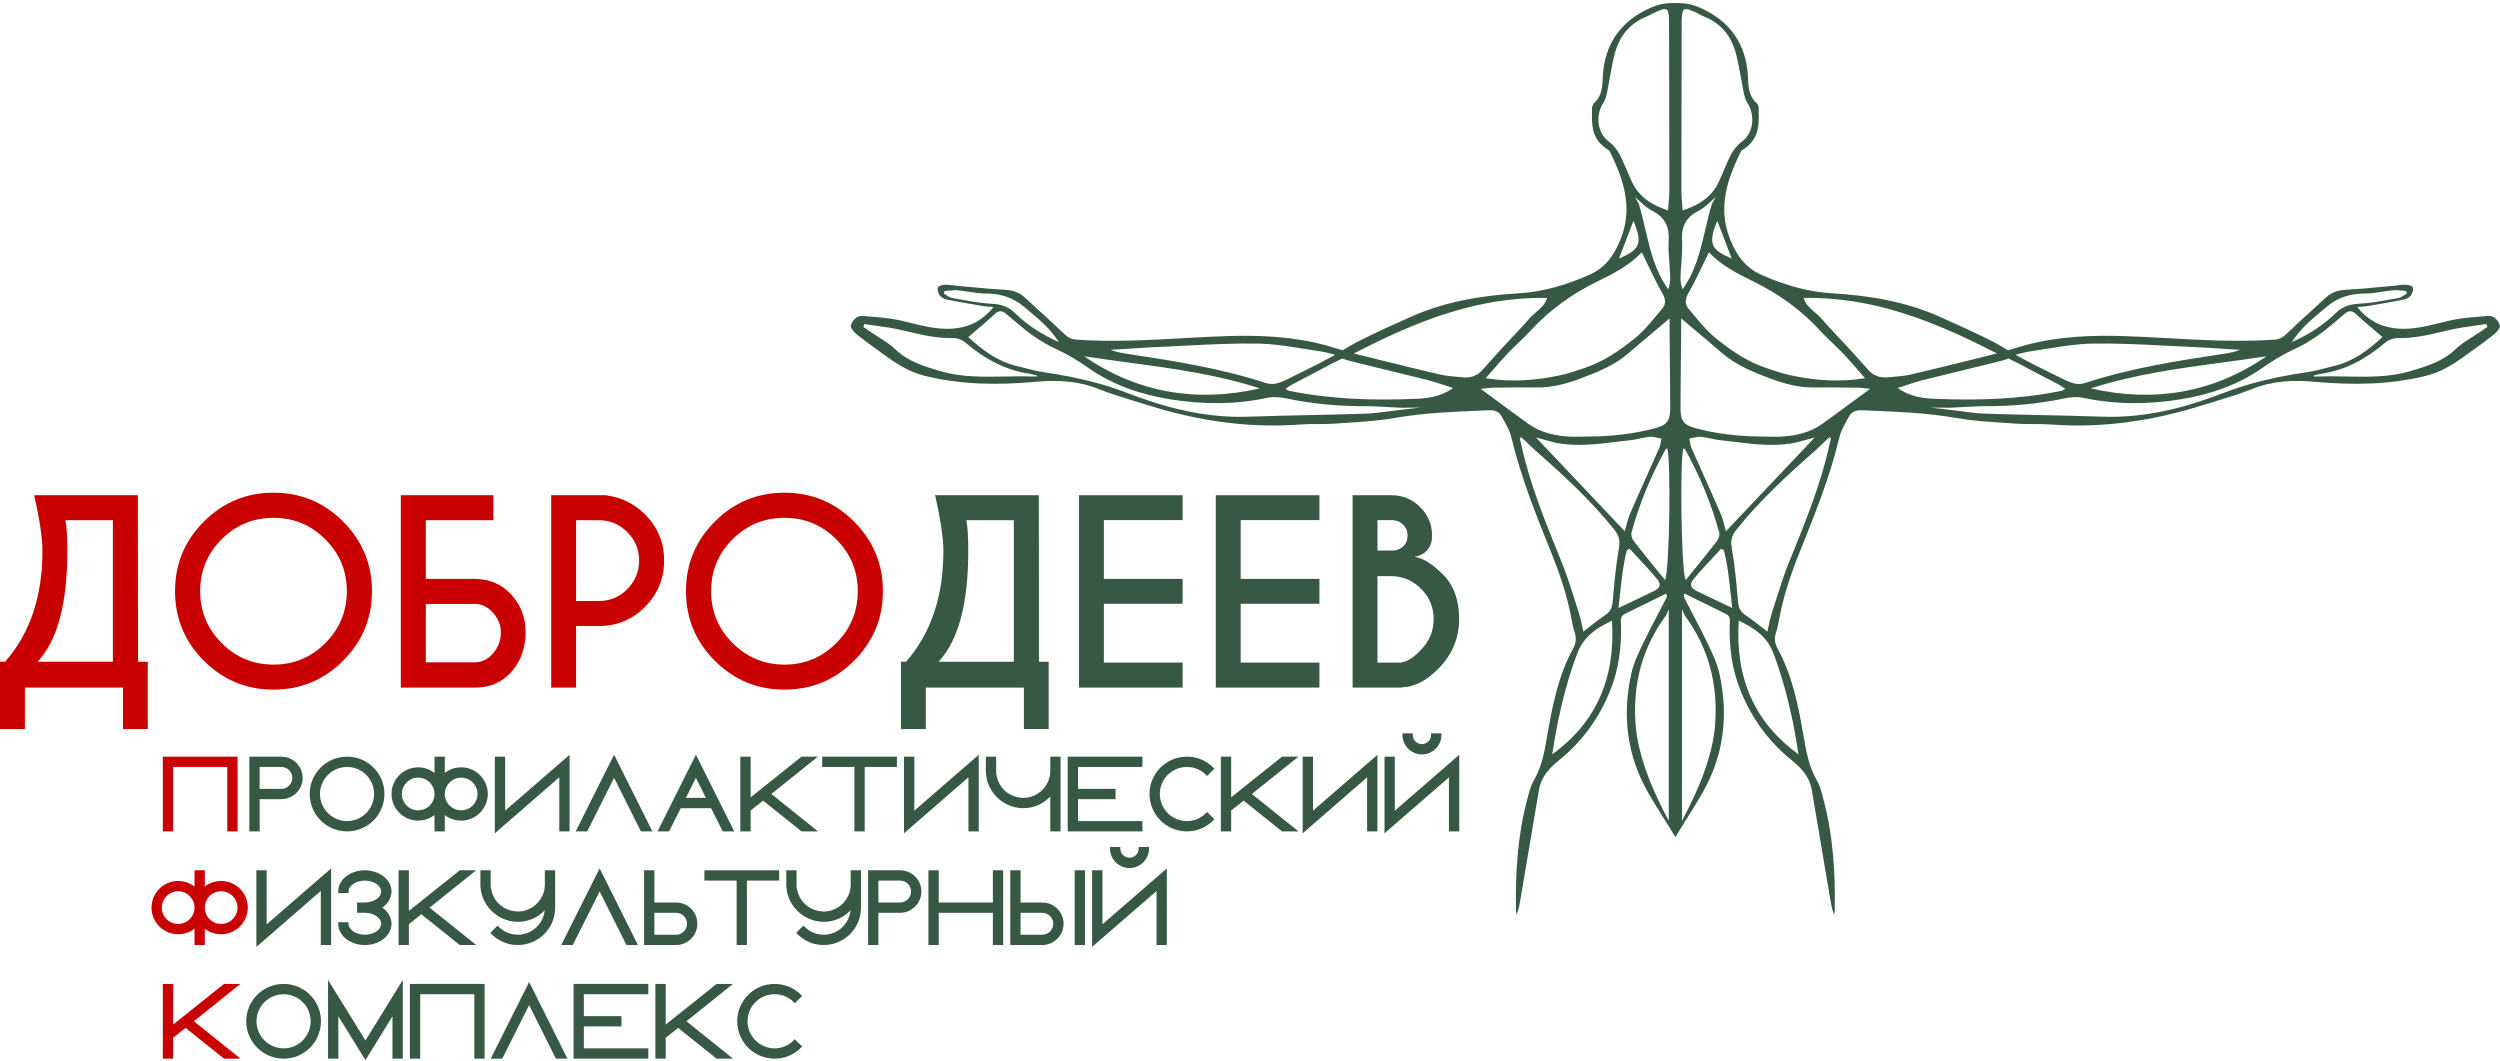
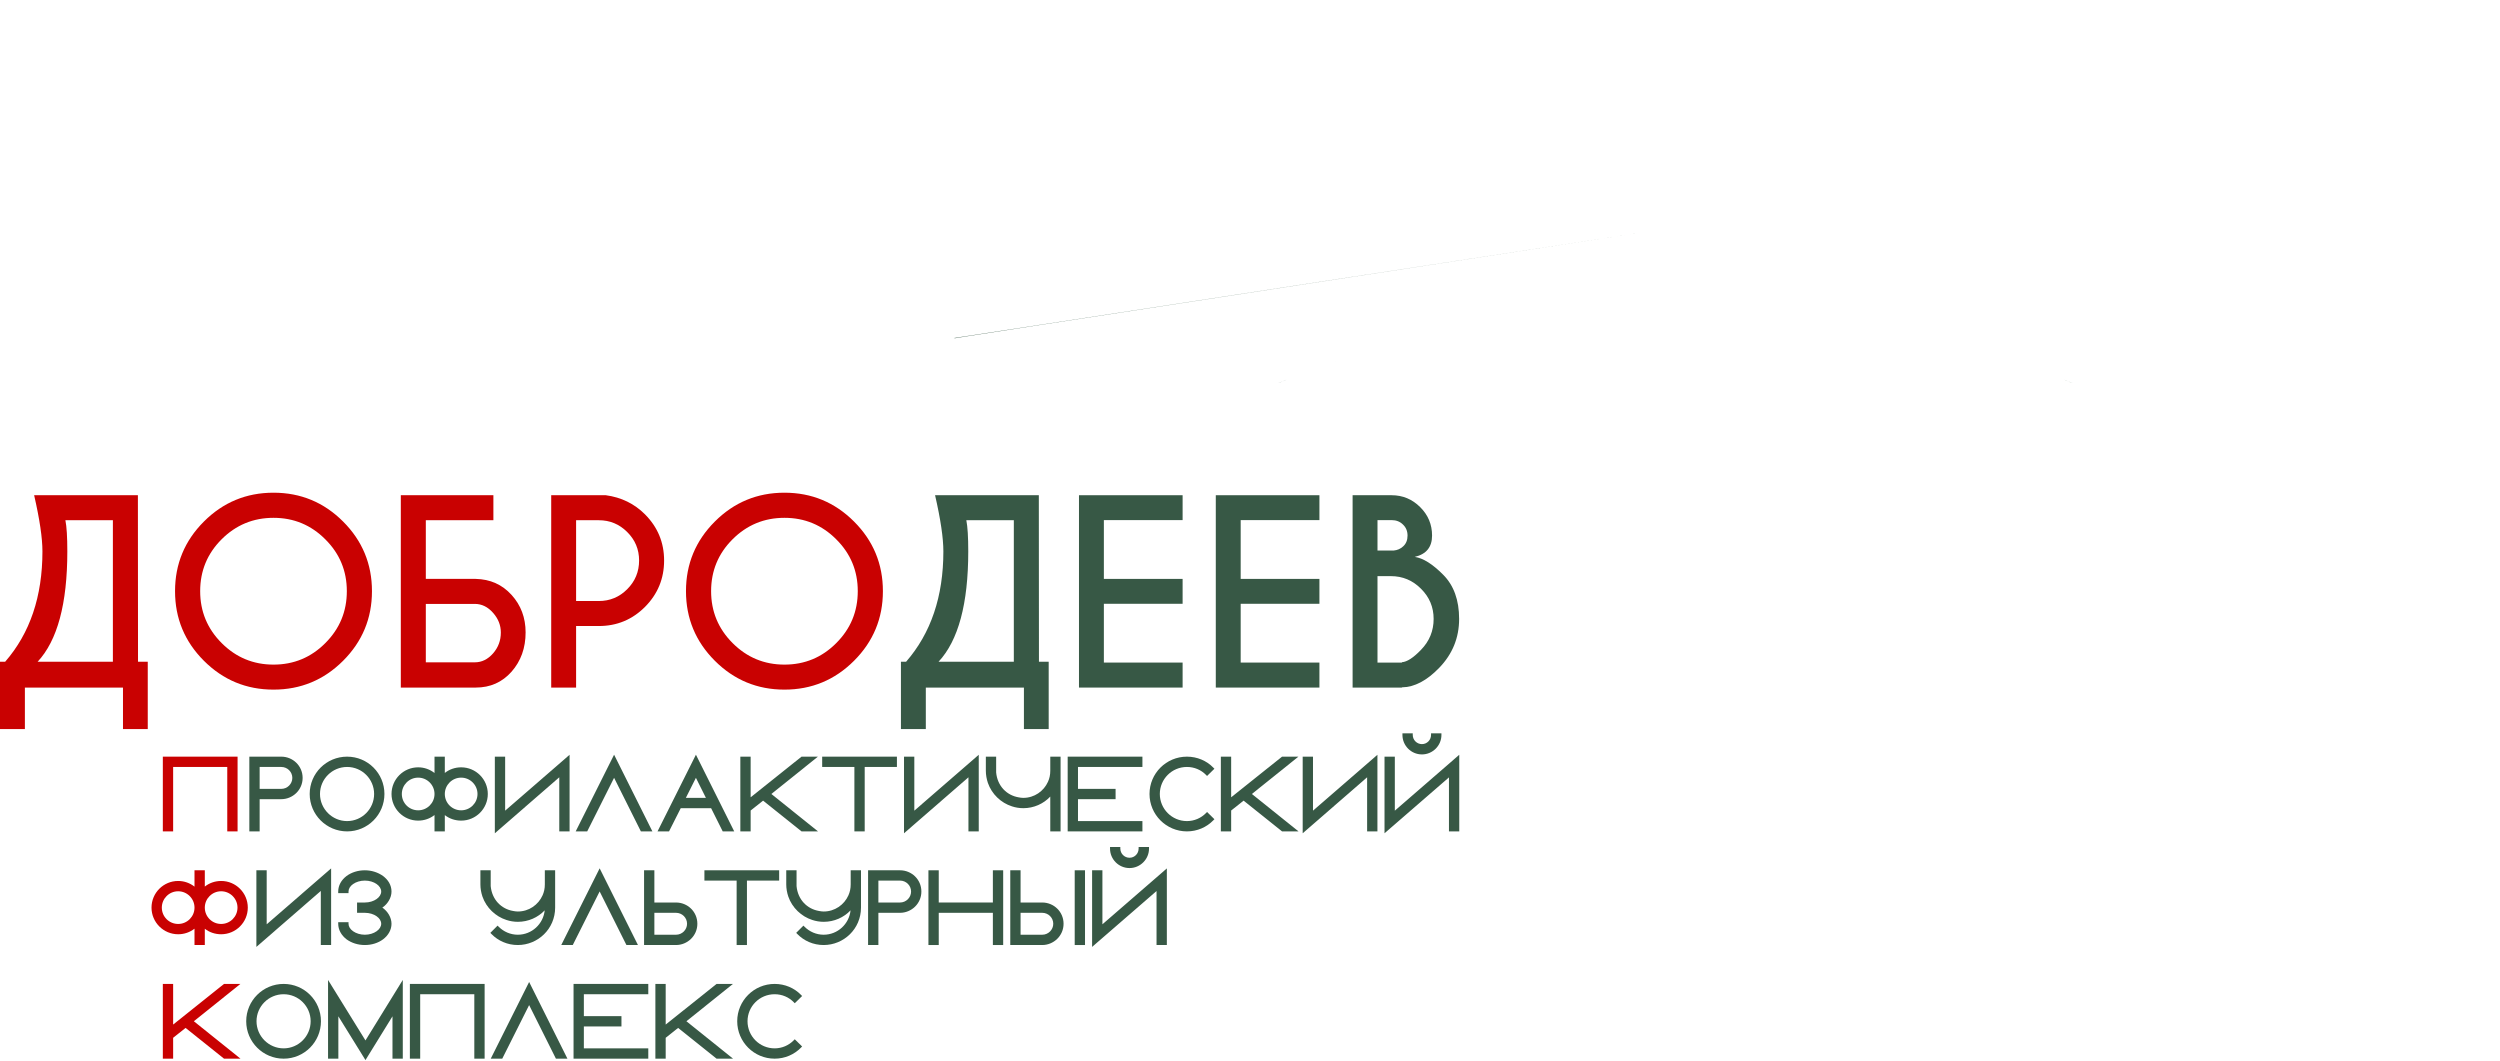
<svg xmlns="http://www.w3.org/2000/svg" width="792" height="336" viewBox="0 0 792 336" fill="none">
  <path fill-rule="evenodd" clip-rule="evenodd" d="M78.99 263.385H82.255V253.179H89.108C92.725 253.179 95.873 250.261 95.873 246.443C95.873 242.595 92.755 239.707 89.108 239.707H78.99V263.385ZM89.108 249.914H82.255V242.972H89.108C91.043 242.972 92.609 244.518 92.609 246.443C92.609 248.341 91.041 249.914 89.108 249.914Z" fill="#375845" />
  <path fill-rule="evenodd" clip-rule="evenodd" d="M137.653 263.385H140.918V258.224C142.339 259.341 144.147 259.973 146.095 259.973C150.753 259.973 154.536 256.19 154.536 251.531C154.536 246.873 150.753 243.09 146.095 243.09C144.144 243.09 142.336 243.744 140.918 244.866V239.707H137.653V244.885C136.209 243.755 134.419 243.09 132.476 243.09C127.817 243.09 124.034 246.873 124.034 251.531C124.034 256.19 127.817 259.973 132.476 259.973C134.415 259.973 136.207 259.33 137.653 258.205V263.385ZM137.653 251.531C137.653 254.401 135.319 256.708 132.476 256.708C129.605 256.708 127.299 254.403 127.299 251.531C127.299 248.688 129.607 246.355 132.476 246.355C135.318 246.355 137.653 248.69 137.653 251.531ZM151.272 251.531C151.272 254.401 148.938 256.708 146.095 256.708C143.223 256.708 140.918 254.403 140.918 251.531C140.918 248.688 143.225 246.355 146.095 246.355C148.936 246.355 151.272 248.69 151.272 251.531Z" fill="#375845" />
  <path d="M160.03 256.819V239.707H156.765V263.982L177.178 246.245V263.385H180.443V239.111L160.03 256.819Z" fill="#375845" />
  <path d="M203.029 263.385H206.677L194.544 239.089L182.38 263.385H186.028L194.543 246.412L203.029 263.385Z" fill="#375845" />
  <path fill-rule="evenodd" clip-rule="evenodd" d="M232.602 263.385L220.469 239.089L208.305 263.385H211.952L215.659 256.032H225.278L228.954 263.385H232.602ZM223.632 252.767H217.279L220.467 246.414L223.632 252.767Z" fill="#375845" />
  <path d="M253.925 239.707L237.805 252.581V239.707H234.54V263.385H237.805V256.773L241.745 253.642L253.925 263.385H259.14L244.369 251.532L259.111 239.707H253.925Z" fill="#375845" />
  <path d="M284.143 242.972V239.707H260.465V242.972H270.672V263.385H273.936V242.972H284.143Z" fill="#375845" />
  <path d="M289.655 256.819V239.707H286.39V263.982L306.803 246.245V263.385H310.068V239.111L289.655 256.819Z" fill="#375845" />
  <path d="M335.993 239.707H332.728V244.178C332.728 245.491 332.478 246.598 332.007 247.651L332.007 247.652C330.671 250.656 327.668 252.767 324.169 252.767C323.66 252.767 323.201 252.687 322.697 252.598L322.693 252.597C318.923 251.96 315.979 249.006 315.58 244.714V239.707H312.315V244.178C312.315 245.503 312.561 246.821 312.958 248.013L312.96 248.018C314.189 251.581 317.103 254.342 320.572 255.448C321.679 255.817 322.908 256.032 324.169 256.032C327.542 256.032 330.592 254.63 332.724 252.355L332.725 252.489C332.728 253.973 332.728 256.943 332.728 262.885V263.385H335.993V239.707Z" fill="#375845" />
  <path d="M341.505 242.972H361.918V239.707H338.24V263.385H361.918V260.12H341.505V253.179H353.417V249.914H341.505V242.972Z" fill="#375845" />
  <path d="M382.395 245.826L384.725 243.539L384.378 243.182C382.253 240.996 379.27 239.707 376.019 239.707C369.479 239.707 364.165 244.988 364.165 251.531C364.165 258.073 369.477 263.385 376.019 263.385C379.273 263.385 382.255 262.065 384.378 259.881L384.725 259.524L382.395 257.237L382.045 257.593C380.517 259.149 378.379 260.12 376.019 260.12C371.266 260.12 367.43 256.257 367.43 251.531C367.43 246.808 371.264 242.972 376.019 242.972C378.383 242.972 380.52 243.917 382.045 245.47L382.395 245.826Z" fill="#375845" />
  <path d="M406.151 239.707L390.031 252.581V239.707H386.766V263.385H390.031V256.773L393.972 253.642L406.151 263.385H411.366L396.595 251.532L411.337 239.707H406.151Z" fill="#375845" />
  <path d="M415.956 256.819V239.707H412.691V263.982L433.104 246.245V263.385H436.369V239.111L415.956 256.819Z" fill="#375845" />
  <path d="M456.647 232.324H453.353V232.824C453.353 234.436 452.071 235.736 450.47 235.736C448.864 235.736 447.558 234.431 447.558 232.824V232.324H444.293V232.824C444.293 236.217 447.045 239.001 450.47 239.001C453.864 239.001 456.647 236.218 456.647 232.824V232.324Z" fill="#375845" />
  <path d="M441.881 256.819V239.707H438.616V263.981L459.029 246.274V263.385H462.294V239.111L441.881 256.819Z" fill="#375845" />
  <path d="M124.338 335.385V321.97L115.779 335.836L107.19 321.965V335.385H103.925V310.448L115.778 329.61L127.603 310.445V335.385H124.338Z" fill="#375845" />
  <path d="M153.528 335.385V311.707H129.85V335.385H133.115V314.972H150.263V335.385H153.528Z" fill="#375845" />
  <path d="M176.115 335.385H179.762L167.629 311.089L155.466 335.385H159.113L167.628 318.412L176.115 335.385Z" fill="#375845" />
  <path d="M184.965 314.972H205.378V311.707H181.7V335.385H205.378V332.12H184.965V325.179H196.878V321.914H184.965V314.972Z" fill="#375845" />
  <path d="M227.01 311.707L210.89 324.581V311.707H207.625V335.385H210.89V328.773L214.83 325.642L227.01 335.385H232.225L217.454 323.532L232.196 311.707H227.01Z" fill="#375845" />
  <path fill-rule="evenodd" clip-rule="evenodd" d="M251.43 317.47L251.78 317.826L254.11 315.539L253.763 315.182C251.638 312.996 248.655 311.707 245.404 311.707C238.864 311.707 233.55 316.988 233.55 323.531C233.55 330.073 238.862 335.385 245.404 335.385C248.658 335.385 251.64 334.065 253.763 331.881L254.11 331.524L251.78 329.237L251.43 329.593C249.902 331.149 247.764 332.12 245.404 332.12C240.651 332.12 236.815 328.257 236.815 323.531C236.815 318.808 240.649 314.972 245.404 314.972C247.768 314.972 249.905 315.917 251.43 317.47Z" fill="#375845" />
  <path d="M84.486 292.819V275.707H81.221V299.982L101.634 282.245V299.385H104.899V275.111L84.486 292.819Z" fill="#375845" />
  <path d="M124.029 292.65C124.029 290.659 122.825 288.691 121.129 287.532C122.824 286.373 124.029 284.408 124.029 282.443C124.029 280.38 122.929 278.684 121.343 277.521C119.762 276.361 117.671 275.707 115.587 275.707C113.401 275.707 111.384 276.354 109.793 277.508L109.787 277.513L109.781 277.518C108.126 278.798 107.146 280.492 107.146 282.443V282.943H110.41V282.443C110.41 281.567 110.932 280.71 111.877 280.051C112.818 279.395 114.135 278.972 115.587 278.972C117.039 278.972 118.357 279.395 119.298 280.051C120.243 280.71 120.764 281.567 120.764 282.443C120.764 283.303 120.244 284.16 119.297 284.824C118.355 285.485 117.038 285.914 115.587 285.914H113.117V289.179H115.587C117.039 289.179 118.357 289.601 119.298 290.258C120.243 290.917 120.764 291.773 120.764 292.65C120.764 293.51 120.244 294.367 119.297 295.031C118.355 295.691 117.038 296.12 115.587 296.12C114.137 296.12 112.82 295.691 111.878 295.031C110.931 294.367 110.41 293.51 110.41 292.65V292.15H107.146V292.65C107.146 294.538 108.124 296.293 109.781 297.575L109.787 297.579L109.793 297.584C111.384 298.738 113.401 299.385 115.587 299.385C117.773 299.385 119.791 298.739 121.356 297.581L121.361 297.577C123.05 296.295 124.029 294.539 124.029 292.65Z" fill="#375845" />
-   <path d="M145.65 275.707L129.53 288.581V275.707H126.265V299.385H129.53V292.773L133.47 289.642L145.65 299.385H150.865L136.094 287.532L150.836 275.707H145.65Z" fill="#375845" />
  <path fill-rule="evenodd" clip-rule="evenodd" d="M157.631 293.237L155.341 295.527L155.684 295.881C157.806 298.064 160.759 299.385 164.044 299.385C170.399 299.385 175.868 294.288 175.868 287.531V275.707H172.603V280.178C172.603 281.491 172.353 282.598 171.882 283.651L171.881 283.652C170.546 286.656 167.543 288.767 164.044 288.767C163.535 288.767 163.076 288.687 162.572 288.598L162.568 288.597C158.798 287.96 155.854 285.006 155.455 280.714V275.707H152.19V280.178C152.19 281.503 152.436 282.821 152.833 284.013L152.835 284.018C154.064 287.581 156.978 290.342 160.447 291.448C161.554 291.817 162.783 292.032 164.044 292.032C167.396 292.032 170.429 290.648 172.56 288.396C172.126 292.72 168.474 296.12 164.044 296.12C161.684 296.12 159.544 295.149 157.985 293.59L157.631 293.237ZM173.124 287.377C173.127 287.365 173.13 287.353 173.133 287.34L173.124 287.377Z" fill="#375845" />
  <path d="M198.454 299.385H202.102L189.969 275.089L177.805 299.385H181.453L189.968 282.412L198.454 299.385Z" fill="#375845" />
  <path fill-rule="evenodd" clip-rule="evenodd" d="M207.305 275.707H204.04V299.385H214.158C217.775 299.385 220.923 296.467 220.923 292.65C220.923 288.802 217.805 285.914 214.158 285.914H207.305V275.707ZM214.158 296.12H207.305V289.179H214.158C216.093 289.179 217.659 290.724 217.659 292.65C217.659 294.548 216.091 296.12 214.158 296.12Z" fill="#375845" />
  <path d="M246.837 278.972V275.707H223.159V278.972H233.366V299.385H236.631V278.972H246.837Z" fill="#375845" />
  <path fill-rule="evenodd" clip-rule="evenodd" d="M254.526 293.237L252.235 295.527L252.579 295.881C254.701 298.064 257.653 299.385 260.938 299.385C267.293 299.385 272.762 294.288 272.762 287.531V275.707H269.497V280.178C269.497 281.491 269.247 282.598 268.776 283.651L268.776 283.652C267.44 286.656 264.437 288.767 260.938 288.767C260.429 288.767 259.97 288.687 259.466 288.598L259.462 288.597C255.692 287.96 252.748 285.006 252.349 280.714V275.707H249.084V280.178C249.084 281.503 249.33 282.821 249.727 284.013L249.729 284.018C250.958 287.581 253.872 290.342 257.342 291.448C258.449 291.817 259.677 292.032 260.938 292.032C264.29 292.032 267.324 290.648 269.454 288.396C269.02 292.72 265.369 296.12 260.938 296.12C258.578 296.12 256.438 295.149 254.879 293.59L254.526 293.237Z" fill="#375845" />
  <path fill-rule="evenodd" clip-rule="evenodd" d="M275.009 299.385H278.274V289.179H285.128C288.745 289.179 291.893 286.261 291.893 282.443C291.893 278.595 288.774 275.707 285.128 275.707H275.009V299.385ZM285.128 285.914H278.274V278.972H285.128C287.062 278.972 288.628 280.518 288.628 282.443C288.628 284.341 287.06 285.914 285.128 285.914Z" fill="#375845" />
  <path d="M317.807 275.707H314.542V285.914H297.393V275.707H294.128V299.385H297.393V289.179H314.542V299.385H317.807V275.707Z" fill="#375845" />
  <path fill-rule="evenodd" clip-rule="evenodd" d="M320.053 275.707V299.385H330.172C333.789 299.385 336.937 296.467 336.937 292.65C336.937 288.802 333.818 285.914 330.172 285.914H323.318V275.707H320.053ZM333.672 292.65C333.672 294.548 332.104 296.12 330.172 296.12H323.318V289.179H330.172C332.107 289.179 333.672 290.724 333.672 292.65Z" fill="#375845" />
  <path d="M343.732 275.707H340.467V299.385H343.732V275.707Z" fill="#375845" />
  <path d="M364.009 268.324H360.715V268.824C360.715 270.436 359.433 271.736 357.832 271.736C356.226 271.736 354.92 270.431 354.92 268.824V268.324H351.655V268.824C351.655 272.217 354.407 275.001 357.832 275.001C361.226 275.001 364.009 272.218 364.009 268.824V268.324Z" fill="#375845" />
  <path d="M349.243 292.819V275.707H345.978V299.981L366.392 282.274V299.385H369.657V275.111L349.243 292.819Z" fill="#375845" />
  <path fill-rule="evenodd" clip-rule="evenodd" d="M98.109 251.531C98.109 258.073 103.422 263.385 109.963 263.385C116.506 263.385 121.787 258.071 121.787 251.531C121.787 244.99 116.504 239.707 109.963 239.707C103.423 239.707 98.109 244.988 98.109 251.531ZM101.374 251.531C101.374 246.809 105.237 242.972 109.963 242.972C114.687 242.972 118.522 246.807 118.522 251.531C118.522 256.258 114.685 260.12 109.963 260.12C105.239 260.12 101.374 256.256 101.374 251.531Z" fill="#375845" />
  <path fill-rule="evenodd" clip-rule="evenodd" d="M78 323.531C78 330.073 83.312 335.385 89.854 335.385C96.397 335.385 101.678 330.071 101.678 323.531C101.678 316.99 96.395 311.707 89.854 311.707C83.314 311.707 78 316.988 78 323.531ZM81.265 323.531C81.265 318.809 85.127 314.972 89.854 314.972C94.578 314.972 98.413 318.807 98.413 323.531C98.413 328.258 94.576 332.12 89.854 332.12C85.13 332.12 81.265 328.256 81.265 323.531Z" fill="#375845" />
  <path fill-rule="evenodd" clip-rule="evenodd" d="M71.998 263.385H75.263V239.707H51.585V263.385H54.85V242.972H71.998V263.385Z" fill="#C90101" />
  <path fill-rule="evenodd" clip-rule="evenodd" d="M70.97 311.707L54.85 324.581V311.707H51.585V335.385H54.85V328.773L58.79 325.642L70.97 335.385H76.185L61.414 323.532L76.156 311.707H70.97Z" fill="#C90101" />
  <path fill-rule="evenodd" clip-rule="evenodd" d="M70.06 279.09C68.11 279.09 66.302 279.744 64.883 280.866V275.707H61.619V280.885C60.175 279.755 58.384 279.09 56.442 279.09C51.783 279.09 48 282.873 48 287.531C48 292.19 51.783 295.973 56.442 295.973C58.381 295.973 60.173 295.33 61.619 294.205V299.385H64.883V294.224C66.304 295.34 68.113 295.973 70.06 295.973C74.719 295.973 78.502 292.19 78.502 287.531C78.502 282.873 74.719 279.09 70.06 279.09ZM51.265 287.531C51.265 284.688 53.572 282.355 56.442 282.355C59.283 282.355 61.619 284.69 61.619 287.531C61.619 290.401 59.285 292.708 56.442 292.708C53.571 292.708 51.265 290.403 51.265 287.531ZM64.883 287.531C64.883 284.688 67.191 282.355 70.06 282.355C72.902 282.355 75.237 284.69 75.237 287.531C75.237 290.401 72.904 292.708 70.06 292.708C67.189 292.708 64.883 290.403 64.883 287.531Z" fill="#C90101" />
-   <path fill-rule="evenodd" clip-rule="evenodd" d="M505.034 32.631C504.466 33.139 504.36 34.081 504.36 34.292L504.352 34.676C504.24 39.825 504.145 44.163 509.559 47.544C509.888 47.751 510.104 48.197 510.286 48.575L510.298 48.6C514.427 57.191 517.263 65.855 513.517 75.496C511.472 80.762 508.668 84.833 503.266 87.175C496.149 90.264 488.913 92.461 481.122 92.916C469.341 93.609 457.785 95.516 446.907 100.386C441.202 102.94 435.502 105.507 429.929 108.331L429.895 108.348C429.07 108.766 427.144 109.895 425.363 110.959L420.133 109.426C409.764 106.582 399.15 106.127 388.458 106.483C384.388 106.619 380.32 106.833 376.253 107.056L374.51 107.152C363.377 107.767 352.245 108.382 341.077 107.605C339.375 107.486 338.333 106.925 337.152 105.79C334.269 103.017 331.311 100.322 328.354 97.628L328.352 97.626C327.095 96.481 325.837 95.335 324.586 94.183C322.798 92.54 320.72 91.927 318.293 91.801C314.668 91.612 311.053 91.272 307.436 90.933C306.137 90.811 304.838 90.689 303.537 90.574C303.064 90.532 302.592 90.473 302.119 90.413C301.173 90.294 300.228 90.176 299.283 90.198C298.511 90.218 297.218 90.613 297.112 91.062C296.928 91.847 297.258 92.969 297.772 93.655C298.247 94.289 299.197 94.751 300.015 94.916C303.824 95.674 307.659 96.322 311.488 96.969L311.598 96.988C312.163 97.086 312.737 97.123 313.443 97.169C313.832 97.195 314.261 97.223 314.751 97.265C311.057 101.825 306.73 103.791 301.585 104.121C297.02 104.407 292.689 103.333 288.336 102.254L288.335 102.254C287.367 102.014 286.397 101.773 285.424 101.547C282.367 100.842 279.202 100.583 276.047 100.324C275.158 100.251 274.27 100.178 273.386 100.096C271.281 99.904 270.087 101.547 269.56 103.118C269.329 103.811 270.602 105.315 271.519 106.034C274.883 108.661 278.346 111.162 281.842 113.623C285.265 116.031 288.867 118.051 293.01 119.073C304.566 121.937 316.275 122.023 328.016 120.961C334.896 120.34 341.512 120.611 348.049 123.237C351.473 124.616 355.006 125.712 358.545 126.789L359.253 127.004L359.256 127.005C360.628 127.422 362 127.839 363.365 128.272C379.111 133.26 395.173 135.715 411.723 134.488C413.606 134.348 415.498 134.344 417.39 134.341C419.235 134.338 421.08 134.334 422.917 134.204C424.159 134.115 425.405 134.033 426.651 133.952L426.655 133.952C431.763 133.618 436.885 133.283 441.901 132.403C450.91 130.824 459.968 130.452 469.041 130.08C469.939 130.043 470.837 130.006 471.736 129.968C473.457 129.895 474.869 130.383 475.661 131.815C475.828 132.119 476 132.424 476.172 132.73L476.174 132.734C477.237 134.625 478.326 136.563 478.814 138.612C481.775 151.05 486.525 162.862 491.274 174.654C494.163 181.807 496.61 189.019 497.949 196.608C498.154 197.795 498.405 198.99 498.8 200.125C499.415 201.888 499.368 203.497 498.527 205.165C498.484 205.251 498.439 205.337 498.391 205.423C493.616 214.134 491.769 223.735 490.106 233.369C489.289 238.126 488.471 242.818 485.977 247.114C484.962 248.855 484.433 250.914 483.917 252.921L483.916 252.925C483.855 253.16 483.795 253.394 483.734 253.626C480.753 264.976 480.067 276.57 480.252 288.243C480.256 288.586 480.329 288.925 480.403 289.266C480.439 289.43 480.474 289.595 480.502 289.761C481.136 288.049 481.446 286.328 481.735 284.606L481.793 284.261C481.824 284.073 481.856 283.885 481.887 283.697C483.761 272.565 485.634 261.433 487.527 250.301C487.746 249.015 488.152 247.845 488.702 246.768C489.88 244.465 491.717 242.592 493.781 240.937C501.228 234.959 506.617 227.502 510.153 218.673C512.811 212.042 513.715 205.12 513.55 198.02C513.545 197.829 513.532 197.633 513.518 197.436C513.447 196.365 513.373 195.248 514.562 194.589C514.599 194.569 514.638 194.549 514.678 194.529C517.701 193.033 520.728 191.543 523.782 190.039L523.794 190.034L525.699 189.096C526.414 188.743 527.131 188.39 527.85 188.036C527.91 188.297 527.97 188.494 528.017 188.645L528.03 188.688C528.092 188.892 528.122 189.007 528.081 189.085C527.218 190.774 526.339 192.455 525.46 194.136C523.752 197.401 522.045 200.666 520.456 203.985C518.992 207.033 517.514 210.181 516.788 213.454C513.879 226.572 515.377 239.202 522.065 250.994C523.656 253.799 525.368 256.535 527.208 259.456L527.577 260.042L527.578 260.044L527.588 260.06C528.186 261.009 528.801 261.985 529.426 262.985L530.754 265.183L532.085 262.985C532.713 261.979 533.328 261.003 533.93 260.048L533.932 260.044L534.303 259.456C536.142 256.535 537.855 253.799 539.445 250.994C546.134 239.202 547.631 226.572 544.722 213.454C543.997 210.181 542.519 207.033 541.055 203.985C539.465 200.666 537.758 197.401 536.051 194.136C535.172 192.455 534.293 190.774 533.429 189.085C533.388 189.007 533.419 188.892 533.481 188.688L533.494 188.646C533.54 188.494 533.6 188.297 533.66 188.036C534.379 188.39 535.096 188.743 535.812 189.096L537.884 190.116C540.886 191.593 543.861 193.058 546.833 194.529C546.873 194.549 546.911 194.569 546.948 194.589C548.138 195.248 548.063 196.365 547.992 197.436C547.979 197.633 547.966 197.829 547.961 198.02C547.796 205.12 548.7 212.042 551.358 218.673C554.894 227.502 560.283 234.959 567.73 240.937C569.793 242.592 571.63 244.465 572.808 246.768C573.358 247.845 573.765 249.015 573.983 250.301C575.876 261.433 577.75 272.565 579.623 283.697L579.776 284.606C580.065 286.328 580.374 288.049 581.008 289.761C581.036 289.595 581.072 289.43 581.107 289.266C581.181 288.925 581.254 288.586 581.259 288.243C581.444 276.57 580.758 264.976 577.776 253.626C577.715 253.393 577.655 253.157 577.594 252.921C577.078 250.914 576.549 248.855 575.533 247.114C573.04 242.818 572.222 238.126 571.404 233.369C569.742 223.735 567.895 214.134 563.119 205.423C563.072 205.337 563.026 205.251 562.983 205.165C562.143 203.497 562.095 201.888 562.71 200.125C563.106 198.99 563.357 197.795 563.561 196.608C564.9 189.019 567.347 181.807 570.237 174.654C574.986 162.862 579.735 151.05 582.697 138.612C583.185 136.563 584.274 134.626 585.337 132.734L585.338 132.731L585.59 132.283L585.69 132.104C585.743 132.008 585.797 131.912 585.85 131.815C586.642 130.383 588.053 129.895 589.775 129.968C590.673 130.006 591.572 130.043 592.47 130.08C601.543 130.452 610.601 130.824 619.61 132.403C624.625 133.283 629.747 133.618 634.856 133.952L634.859 133.952C636.106 134.033 637.351 134.115 638.594 134.204C640.431 134.334 642.276 134.338 644.121 134.341C646.012 134.344 647.904 134.348 649.788 134.488C666.338 135.715 682.4 133.26 698.145 128.272C699.511 127.839 700.883 127.422 702.255 127.005L702.257 127.004L702.965 126.789C706.505 125.712 710.038 124.616 713.462 123.237C719.999 120.611 726.615 120.34 733.495 120.961C745.236 122.023 756.944 121.937 768.501 119.073C772.643 118.051 776.245 116.031 779.669 113.623C783.165 111.162 786.628 108.661 789.992 106.034C790.909 105.315 792.182 103.811 791.951 103.118C791.423 101.547 790.229 99.904 788.125 100.096C787.24 100.178 786.352 100.251 785.463 100.324C782.309 100.583 779.144 100.842 776.087 101.547C775.114 101.773 774.144 102.014 773.176 102.254L773.174 102.254C768.821 103.333 764.491 104.407 759.926 104.121C754.781 103.791 750.454 101.825 746.76 97.265C747.249 97.223 747.678 97.195 748.067 97.169C748.773 97.123 749.347 97.086 749.913 96.988L750.022 96.969C753.851 96.322 757.687 95.674 761.496 94.916C762.314 94.751 763.264 94.289 763.739 93.655C764.253 92.969 764.583 91.847 764.398 91.062C764.293 90.613 763 90.218 762.228 90.198C761.282 90.176 760.337 90.294 759.392 90.413C758.919 90.473 758.446 90.532 757.973 90.574C756.673 90.689 755.374 90.811 754.074 90.933C750.457 91.272 746.843 91.612 743.217 91.801C740.79 91.927 738.712 92.54 736.925 94.183C735.674 95.334 734.417 96.479 733.161 97.624L733.157 97.627C730.2 100.322 727.242 103.017 724.359 105.79C723.178 106.925 722.136 107.486 720.434 107.605C709.266 108.382 698.134 107.767 687 107.152L685.257 107.056C681.19 106.833 677.123 106.619 673.053 106.483C662.36 106.127 651.747 106.582 641.377 109.426L636.147 110.959C634.367 109.895 632.44 108.766 631.615 108.348L631.582 108.331C626.008 105.507 620.309 102.94 614.603 100.386C603.726 95.516 592.169 93.609 580.388 92.916C572.598 92.461 565.362 90.264 558.245 87.175C552.842 84.833 550.039 80.762 547.994 75.496C544.247 65.855 547.084 57.191 551.213 48.6L551.225 48.575C551.407 48.197 551.622 47.751 551.952 47.544C557.365 44.163 557.271 39.825 557.159 34.676L557.151 34.292C557.151 34.081 557.044 33.139 556.477 32.631C554.028 30.441 553.896 27.565 553.765 24.731L553.765 24.73C553.726 23.885 553.688 23.043 553.588 22.225C552.387 12.393 546.899 5.972 538.066 2.231C536.156 1.42 534.136 1.012 532.085 0.972L529.426 0.972C527.375 1.012 525.354 1.42 523.444 2.231C514.612 5.972 509.124 12.393 507.923 22.225C507.823 23.044 507.784 23.886 507.745 24.731C507.615 27.565 507.483 30.441 505.034 32.631ZM527.485 183.764L527.488 183.767L527.481 183.773L527.485 183.764C526.645 182.724 525.819 181.704 525.003 180.698L524.908 180.581L524.906 180.579C522.37 177.452 519.945 174.462 517.587 171.42C517.059 170.741 516.65 169.553 516.854 168.781C519.321 159.523 523.035 150.76 527.652 142.373C527.711 142.26 527.854 142.193 527.998 142.126C528.063 142.096 528.129 142.065 528.187 142.03C529.36 145.102 528.959 180.679 527.485 183.764ZM524.488 104.613L524.485 104.615L524.481 104.618L524.48 104.619L524.442 104.651C521.55 107.081 518.74 109.443 515.964 111.848C511.472 115.741 506.083 117.899 500.634 119.931C496.221 121.581 491.703 122.808 486.907 122.749C482.79 122.697 478.668 122.751 474.549 122.805L474.529 122.805C473.949 122.813 473.37 122.821 472.791 122.828C472.059 122.837 471.327 122.928 470.47 123.035C470.046 123.088 469.591 123.145 469.091 123.198C470.769 124.43 472.391 125.628 473.979 126.8L473.981 126.802L473.984 126.804C477.468 129.376 480.78 131.822 484.124 134.224C488.279 137.213 493.088 138.183 498.095 138.355C499.203 138.392 500.313 138.361 501.425 138.33L501.427 138.33C502.068 138.312 502.71 138.293 503.352 138.289C510.502 138.242 517.567 137.503 524.473 135.616C528.094 134.626 529.117 133.26 529.117 129.46C529.117 123.78 529.055 118.096 528.994 112.415V112.41L528.994 112.408V112.404L528.994 112.399C528.97 110.192 528.946 107.984 528.926 105.777C528.917 104.707 528.92 103.637 528.923 102.555V102.552V102.549V102.546V102.543V102.528L528.923 102.514L528.925 101.618C528.925 101.371 528.926 101.123 528.926 100.874C527.422 102.147 525.944 103.389 524.488 104.613ZM457.577 122.019C458.469 122.315 459.386 122.619 460.344 122.92C456.624 125.593 452.547 126.18 448.576 126.345C435.08 126.906 421.617 126.523 408.319 123.791C408.141 123.758 407.977 123.647 407.741 123.489C407.609 123.401 407.442 123.291 407.251 123.178C407.503 123.009 407.734 122.848 407.951 122.696C408.396 122.385 408.786 122.113 409.203 121.891C410.74 121.08 412.281 120.278 413.822 119.476C416.659 117.999 419.495 116.522 422.303 114.995C422.658 114.804 423.01 114.643 423.36 114.512L423.382 114.504L425.205 113.559C426.003 113.881 426.524 114.055 427.653 114.342C431.993 115.446 436.345 116.501 440.698 117.557L440.7 117.557C444.544 118.489 448.389 119.421 452.224 120.387C453.997 120.831 455.734 121.407 457.577 122.019ZM401.584 126.015C391.235 128.246 380.879 128.173 370.509 126.47C361.327 124.959 352.679 122.036 344.942 116.645C341.624 114.336 338.121 112.178 334.447 110.508C329.467 108.238 325.246 105.018 321.176 101.488C321.032 101.363 320.888 101.239 320.745 101.114C320.06 100.519 319.377 99.925 318.662 99.363C317.521 98.466 316.505 98.228 315.232 99.416C313.355 101.17 311.396 102.832 309.404 104.521L309.403 104.522L309.402 104.523L309.401 104.524L309.394 104.53L309.389 104.534L309.387 104.535C308.515 105.275 307.636 106.02 306.756 106.78H306.75C311.11 110.772 315.819 114.441 321.888 115.893C322.76 116.1 323.629 116.326 324.498 116.552L324.505 116.554C326.506 117.074 328.507 117.593 330.542 117.892C333.511 118.326 336.457 118.824 339.379 119.414C345.34 120.619 351.202 122.209 356.947 124.432C369.276 129.202 381.96 132.482 395.39 132.007C401.772 131.782 408.158 131.645 414.543 131.509C420.545 131.38 426.548 131.251 432.547 131.05C435.116 130.964 437.674 130.621 440.235 130.277C441.41 130.12 442.585 129.962 443.761 129.829C445.506 129.62 447.638 129.378 449.941 129.134L443.728 129.169C442.523 129.115 441.317 129.046 440.112 128.977C437.491 128.827 434.871 128.677 432.25 128.681C423.998 128.681 415.839 127.962 407.752 126.266C405.76 125.844 403.537 125.599 401.584 126.015ZM488.439 140.529C497.222 149.803 505.921 158.987 514.724 168.286V168.28C514.901 167.686 515.061 167.084 515.221 166.481L515.221 166.479C515.566 165.178 515.912 163.872 516.439 162.651C518.134 158.746 519.875 154.86 521.617 150.974L521.619 150.969L521.621 150.964L521.622 150.962L521.624 150.957L521.625 150.955L521.626 150.952L521.627 150.95L521.628 150.948L521.629 150.946L521.63 150.944L521.631 150.942L521.632 150.94L521.633 150.937L521.634 150.935L521.635 150.933C522.977 147.938 524.32 144.942 525.641 141.938C525.922 141.301 526.044 140.596 526.167 139.89L526.167 139.887C526.222 139.57 526.277 139.253 526.346 138.942C525.967 138.879 525.586 138.792 525.205 138.704C524.353 138.509 523.502 138.315 522.672 138.388C521.596 138.481 520.532 138.706 519.468 138.932C518.492 139.139 517.516 139.346 516.531 139.45C515.039 139.607 513.547 139.791 512.054 139.974C506.145 140.701 500.229 141.429 494.262 140.512C492.532 140.247 490.832 139.767 489.09 139.276C488.275 139.046 487.451 138.813 486.61 138.599L488.439 140.529ZM419.714 111.573C420.653 111.783 421.818 112.069 422.973 112.399L422.653 112.594H422.646C421.999 112.94 421.408 113.259 420.855 113.557L420.853 113.559C419.628 114.22 418.59 114.78 417.541 115.312C414.216 116.982 410.892 118.651 407.541 120.274C407.272 120.436 406.861 120.622 406.358 120.82C405.867 121.03 405.373 121.215 404.87 121.357C403.636 121.705 402.35 121.79 400.944 121.33C386.617 116.632 371.782 114.309 356.934 112.072C355.212 111.815 353.504 111.452 351.776 110.832C353.543 110.726 355.308 110.612 357.073 110.499C361.021 110.245 364.968 109.991 368.92 109.822C371.217 109.723 373.515 109.608 375.813 109.492L376.272 109.469C383.792 109.089 391.314 108.709 398.82 108.859C403.015 108.941 407.205 109.549 411.391 110.222C411.989 110.319 412.587 110.416 413.184 110.514L413.187 110.514C415.116 110.829 417.044 111.143 418.972 111.412C419.219 111.447 419.463 111.502 419.714 111.573ZM325.938 98.47C329.343 101.304 332.777 104.163 335.457 108.384C330.067 105.942 325.582 103.138 321.756 99.35C320.381 97.983 318.899 97.112 317.156 96.649L317.111 96.637C316.3 96.425 315.433 96.301 314.494 96.255C310.966 96.083 307.461 95.449 303.964 94.816C303.177 94.674 302.39 94.531 301.604 94.394C300.98 94.286 300.401 93.897 299.823 93.508C299.558 93.331 299.294 93.153 299.025 93.002C299.091 92.779 299.152 92.551 299.212 92.326L299.25 92.184L299.256 92.191C299.652 92.164 300.049 92.123 300.447 92.08L300.526 92.072C301.474 91.972 302.423 91.871 303.352 91.953C304.501 92.057 305.648 92.242 306.794 92.425C308.542 92.706 310.288 92.986 312.033 92.982C316.703 92.969 320.76 94.104 324.388 97.172C324.901 97.607 325.418 98.037 325.936 98.468L325.937 98.469L325.938 98.47ZM343.451 112.864C360.496 124.557 379.15 127.579 399.144 123.052C385.466 118.613 371.325 116.707 357.162 114.799L357.16 114.799C352.588 114.183 348.013 113.566 343.451 112.864ZM519.137 64.496L517.992 62.437C518.2 62.587 518.939 63.271 519.627 63.908C520.199 64.436 520.736 64.933 520.905 65.066C521.739 65.717 522.572 66.369 523.497 66.838C527.323 68.785 528.886 71.695 528.642 76.063C528.497 78.594 528.686 81.141 528.875 83.691C528.978 85.083 529.081 86.477 529.13 87.868C529.17 89.109 528.939 90.363 528.497 91.643C524.469 86.081 522.903 79.756 521.425 73.415L521.422 73.403L521.267 72.737C520.622 69.967 519.978 67.199 519.137 64.496ZM505.957 89.208C511.065 86.709 516.146 84.145 520.122 79.928C520.766 81.231 521.39 82.533 522.011 83.829L522.013 83.832L522.291 84.411C523.678 87.304 525.062 90.158 526.63 92.903C527.751 94.856 527.798 96.414 526.465 97.958C525.821 98.7 525.188 99.459 524.554 100.219C522.517 102.659 520.471 105.11 518.042 107.077C513.213 110.99 508.035 114.553 502.019 116.566L501.644 116.691L501.072 116.883C498.795 117.648 496.51 118.416 494.17 118.908C486.637 120.492 479.031 121.165 470.674 119.819C471.453 118.935 472.198 118.073 472.926 117.232C474.478 115.437 475.949 113.736 477.494 112.105C478.576 110.961 479.717 109.872 480.857 108.782C482.171 107.527 483.485 106.271 484.711 104.932C490.779 98.301 497.91 93.154 505.957 89.208ZM428.886 111.993C448.583 101.798 468.035 93.985 490.126 94.381C489.488 96.463 488.019 97.709 486.583 98.926C485.867 99.533 485.158 100.134 484.566 100.828C482.777 102.925 480.88 104.931 478.983 106.937C477.956 108.024 476.928 109.11 475.918 110.211C474.791 111.443 473.677 112.686 472.564 113.931C472.49 114.013 472.416 114.097 472.342 114.18L472.339 114.183C471.41 115.222 470.481 116.261 469.546 117.292C467.956 119.047 465.918 119.746 463.616 119.548C463.201 119.512 462.785 119.479 462.369 119.445L462.364 119.445C460.268 119.275 458.165 119.104 456.136 118.631C449.887 117.177 443.657 115.637 437.157 114.03L437.154 114.029L437.152 114.028C434.453 113.361 431.707 112.682 428.893 111.993H428.886ZM525.964 3.221C528.022 2.488 528.437 2.818 528.675 5.049C528.774 5.984 528.766 6.937 528.758 7.889L528.758 7.896C528.756 8.15 528.754 8.404 528.754 8.658L528.77 14.397L528.77 14.409C528.811 29.7 528.853 44.987 528.853 60.279C528.853 61.641 528.738 63.005 528.617 64.45L528.617 64.452L528.616 64.454C528.556 65.171 528.494 65.908 528.444 66.674C522.936 64.865 518.754 62.041 516.604 56.749C516.098 55.507 515.553 54.28 515.008 53.052C514.663 52.278 514.319 51.503 513.985 50.724C512.982 48.395 511.716 46.409 509.579 44.773C505.852 41.922 505.423 36.333 508.042 32.4C508.663 31.468 508.916 30.244 509.15 29.113L509.163 29.048C509.469 27.56 509.736 26.063 510.003 24.566C510.428 22.184 510.853 19.802 511.432 17.461C512.784 11.977 515.819 7.721 521.215 5.438C521.902 5.147 522.571 4.806 523.239 4.466C524.134 4.009 525.027 3.553 525.964 3.221ZM491.742 238.997C505.687 228.835 511.841 214.892 510.674 196.627C505.66 199.003 501.716 201.649 499.671 207.027C496.973 214.127 495.073 221.386 493.523 228.769C493.05 231.042 492.675 233.335 492.28 235.758L492.279 235.76L492.279 235.762C492.107 236.813 491.932 237.889 491.742 238.997ZM326.083 118.394C327.099 118.585 328.436 118.885 328.655 119.084C328.8 119.217 328.448 119.305 327.172 119.285C324.117 119.176 321.109 119.229 318.14 119.282C311.201 119.406 304.471 119.526 297.838 117.562C292.666 116.031 287.62 114.494 283.55 110.581C282.052 109.141 280.258 108.011 278.464 106.881C277.644 106.365 276.823 105.848 276.031 105.302C275.612 105.012 275.191 104.721 274.771 104.431C274.35 104.141 273.93 103.85 273.511 103.56C273.564 103.408 273.618 103.256 273.672 103.105C273.727 102.953 273.781 102.801 273.834 102.649C275.023 102.835 276.217 103.001 277.41 103.167C280.158 103.549 282.905 103.931 285.595 104.556C286.191 104.695 286.786 104.836 287.38 104.976C292.222 106.123 297.035 107.262 302.099 107.103C302.312 107.097 302.533 107.11 302.757 107.141C303.89 107.298 305.122 107.9 305.965 108.621C311.842 113.63 318.352 117.239 326.083 118.394ZM481.933 138.55C481.405 138.589 481.475 138.911 481.552 139.268C481.572 139.358 481.592 139.45 481.603 139.54L481.694 139.882C481.758 140.122 481.792 140.249 481.812 140.324L481.818 140.344C481.832 140.396 481.837 140.417 481.843 140.438L481.854 140.486C484.58 153.135 489.429 165.05 494.281 176.974L494.73 178.079C496.397 182.181 497.731 186.423 499.065 190.663C499.473 191.96 499.88 193.256 500.298 194.549C500.685 195.747 500.94 196.987 501.205 198.28L501.206 198.281L501.206 198.282L501.206 198.285C501.33 198.885 501.455 199.495 501.597 200.118C502.342 199.548 503.063 198.98 503.771 198.421L503.776 198.417C503.976 198.259 504.175 198.102 504.374 197.946C505.767 196.849 507.13 195.797 508.563 194.852C510.225 193.757 510.746 192.45 510.911 190.517C511.386 184.849 511.927 179.161 512.883 173.558C513.286 171.229 512.883 169.659 511.472 167.884C503.978 158.481 495.166 150.404 486.175 142.505C485.869 142.237 485.34 141.722 484.746 141.144C483.738 140.162 482.543 138.999 481.933 138.55ZM516.294 173.888C516.149 173.948 516.003 174.006 515.858 174.063C515.776 174.096 515.693 174.129 515.61 174.162C515.548 174.187 515.485 174.213 515.423 174.238C514.256 178.54 513.79 182.947 513.298 187.603L513.298 187.605L513.298 187.607C513.125 189.241 512.949 190.906 512.738 192.609C513.865 192.073 514.948 191.56 515.999 191.062L516.045 191.041C518.812 189.731 521.359 188.524 523.893 187.29C525.904 186.314 526.399 185.192 525.007 183.496C523.073 181.136 520.98 178.905 518.887 176.675C518.887 176.674 518.887 176.674 518.886 176.674L518.883 176.669C518.016 175.745 517.149 174.821 516.294 173.888ZM512.897 81.91C519.038 79.224 520.72 77.588 517.468 69.96C515.951 73.919 514.414 77.937 512.897 81.91ZM527.824 194.932L528.662 193.018V260.045C523.82 250.972 518.906 239.868 518.147 229.39C517.23 216.773 520.218 205.159 527.824 194.932ZM533.513 142.126C533.656 142.193 533.799 142.26 533.858 142.373C538.475 150.76 542.189 159.523 544.656 168.781C544.861 169.553 544.452 170.741 543.924 171.42C541.566 174.462 539.141 177.451 536.605 180.578L536.507 180.698C535.692 181.704 534.865 182.724 534.025 183.764L534.03 183.773L534.023 183.767L534.025 183.764C532.551 180.679 532.151 145.102 533.324 142.03C533.382 142.065 533.447 142.096 533.513 142.126ZM532.588 102.514L532.588 102.528C532.591 103.619 532.594 104.698 532.585 105.777C532.565 107.974 532.541 110.172 532.517 112.37C532.517 112.372 532.517 112.373 532.517 112.375L532.517 112.379L532.517 112.404V112.408C532.455 118.092 532.394 123.778 532.394 129.46C532.394 133.26 533.416 134.626 537.037 135.616C543.944 137.503 551.008 138.242 558.159 138.289C558.801 138.293 559.442 138.312 560.084 138.33L560.085 138.33C561.197 138.361 562.308 138.392 563.416 138.355C568.423 138.183 573.231 137.213 577.387 134.224C580.73 131.822 584.043 129.376 587.527 126.804L587.53 126.802L587.532 126.8C589.119 125.628 590.742 124.43 592.42 123.198C591.92 123.145 591.465 123.088 591.041 123.035C590.184 122.928 589.452 122.837 588.719 122.828C588.133 122.821 587.547 122.813 586.961 122.805C582.843 122.751 578.72 122.697 574.603 122.749C569.808 122.808 565.289 121.581 560.876 119.931C555.428 117.899 550.039 115.741 545.547 111.848C542.771 109.443 539.961 107.082 537.07 104.653L537.069 104.651C535.597 103.415 534.104 102.161 532.585 100.874L532.588 102.514ZM612.934 126.345C608.963 126.18 604.887 125.593 601.167 122.92C602.124 122.619 603.041 122.315 603.934 122.019C605.776 121.407 607.513 120.831 609.287 120.387C613.121 119.421 616.964 118.49 620.807 117.558L620.81 117.557L620.813 117.556C625.166 116.501 629.518 115.446 633.858 114.342C634.987 114.055 635.507 113.881 636.306 113.559L638.129 114.504L638.15 114.512C638.501 114.643 638.852 114.804 639.207 114.995C642.016 116.522 644.852 117.999 647.689 119.476L647.691 119.477C649.231 120.279 650.771 121.081 652.307 121.891C652.724 122.113 653.114 122.385 653.559 122.696L653.561 122.697C653.777 122.849 654.007 123.009 654.26 123.178C654.069 123.291 653.902 123.401 653.77 123.489C653.534 123.647 653.369 123.758 653.191 123.791C639.893 126.523 626.43 126.906 612.934 126.345ZM659.926 126.015C657.974 125.599 655.751 125.844 653.759 126.266C645.672 127.962 637.512 128.681 629.26 128.681C626.64 128.677 624.02 128.827 621.399 128.977L621.398 128.977L621.396 128.977C620.191 129.046 618.987 129.115 617.783 129.169L611.57 129.134C613.873 129.378 616.005 129.62 617.75 129.829C618.926 129.962 620.1 130.12 621.275 130.277C623.835 130.621 626.395 130.964 628.963 131.05C634.963 131.251 640.965 131.38 646.968 131.509C653.353 131.645 659.738 131.782 666.12 132.007C679.55 132.482 692.235 129.202 704.563 124.432C710.309 122.209 716.17 120.619 722.132 119.414C725.054 118.824 728 118.326 730.968 117.892C733.004 117.593 735.004 117.074 737.005 116.554L737.007 116.553C737.878 116.327 738.749 116.101 739.622 115.893C745.691 114.441 750.401 110.772 754.761 106.78H754.754C753.87 106.017 752.988 105.269 752.112 104.526L752.11 104.524L752.109 104.523L752.106 104.521C750.115 102.832 748.155 101.17 746.278 99.416C745.005 98.228 743.989 98.466 742.848 99.363C742.134 99.925 741.452 100.518 740.767 101.113L740.766 101.114L740.741 101.136C740.606 101.253 740.47 101.371 740.335 101.488C736.265 105.018 732.043 108.238 727.063 110.508C723.389 112.178 719.886 114.336 716.569 116.645C708.831 122.036 700.183 124.959 691.001 126.47C680.632 128.173 670.276 128.246 659.926 126.015ZM574.9 138.599C574.06 138.813 573.236 139.046 572.421 139.276C570.679 139.767 568.979 140.247 567.248 140.512C561.282 141.429 555.366 140.701 549.456 139.974C547.964 139.791 546.472 139.607 544.979 139.45C543.995 139.346 543.019 139.139 542.043 138.932C540.979 138.706 539.915 138.481 538.838 138.388C538.009 138.315 537.157 138.509 536.306 138.704C535.924 138.792 535.543 138.879 535.164 138.942C535.234 139.253 535.289 139.571 535.344 139.889C535.466 140.595 535.588 141.301 535.87 141.938C537.193 144.947 538.538 147.948 539.883 150.949L539.884 150.952L539.885 150.955L539.886 150.957L539.889 150.962L539.89 150.964L539.891 150.967L539.892 150.969L539.894 150.974C541.635 154.86 543.376 158.746 545.072 162.651C545.599 163.872 545.944 165.177 546.289 166.478L546.29 166.479C546.449 167.083 546.609 167.686 546.787 168.28V168.286C555.589 158.987 564.288 149.803 573.072 140.529L574.9 138.599ZM638.547 112.405L638.538 112.399C639.692 112.069 640.857 111.783 641.796 111.573C642.048 111.502 642.292 111.447 642.538 111.412C644.466 111.143 646.394 110.829 648.322 110.514L648.326 110.514C653.109 109.734 657.896 108.953 662.69 108.859C670.196 108.709 677.718 109.089 685.237 109.469L685.698 109.492C687.996 109.608 690.294 109.723 692.591 109.822C696.543 109.991 700.488 110.245 704.436 110.499L704.438 110.499C706.203 110.612 707.968 110.726 709.735 110.832C708.007 111.452 706.298 111.815 704.576 112.072C689.728 114.309 674.893 116.632 660.566 121.33C659.16 121.79 657.875 121.705 656.64 121.357C656.137 121.215 655.643 121.03 655.153 120.82C654.649 120.622 654.238 120.436 653.97 120.274C650.624 118.654 647.305 116.987 643.986 115.32L643.985 115.32L643.97 115.312C642.92 114.78 641.883 114.22 640.658 113.559L640.655 113.557L640.629 113.543L640.624 113.541L640.615 113.536C640.074 113.243 639.496 112.932 638.864 112.594H638.858L638.683 112.487L638.679 112.485L638.547 112.405ZM739.754 99.35C735.929 103.138 731.443 105.942 726.054 108.384C728.733 104.163 732.168 101.304 735.572 98.47C736.091 98.038 736.608 97.608 737.122 97.172C740.75 94.104 744.807 92.969 749.477 92.982C751.223 92.986 752.968 92.706 754.717 92.425C755.862 92.242 757.009 92.057 758.158 91.953C759.088 91.871 760.036 91.972 760.984 92.072L761.064 92.08C761.461 92.123 761.859 92.164 762.254 92.191L762.261 92.184L762.299 92.326C762.359 92.551 762.42 92.779 762.485 93.002C762.216 93.153 761.952 93.331 761.688 93.508C761.109 93.897 760.531 94.286 759.906 94.394C759.12 94.531 758.334 94.674 757.547 94.816C754.049 95.449 750.544 96.083 747.017 96.255C746.078 96.301 745.21 96.425 744.4 96.637L744.355 96.649C742.611 97.112 741.13 97.983 739.754 99.35ZM718.059 112.864C713.497 113.566 708.923 114.183 704.35 114.799C690.187 116.707 676.045 118.613 662.367 123.052C682.36 127.579 701.014 124.557 718.059 112.864ZM541.883 63.908C542.571 63.271 543.31 62.587 543.519 62.437L542.374 64.496C541.533 67.198 540.889 69.965 540.244 72.734L540.244 72.736L540.089 73.403L540.086 73.415C538.607 79.756 537.041 86.081 533.014 91.643C532.572 90.363 532.341 89.109 532.38 87.868C532.429 86.477 532.533 85.084 532.636 83.691C532.825 81.142 533.014 78.594 532.869 76.063C532.625 71.695 534.188 68.785 538.014 66.838C538.938 66.369 539.772 65.718 540.605 65.066C540.774 64.933 541.311 64.436 541.883 63.908ZM539.499 83.829C540.12 82.533 540.744 81.231 541.389 79.928C545.365 84.145 550.446 86.709 555.553 89.208C563.601 93.154 570.731 98.301 576.8 104.932C578.025 106.271 579.339 107.527 580.653 108.782C581.794 109.872 582.934 110.961 584.016 112.105C585.561 113.736 587.033 115.437 588.585 117.232C589.312 118.073 590.058 118.935 590.837 119.819C582.479 121.165 574.874 120.492 567.341 118.908C565.001 118.416 562.716 117.649 560.439 116.884L560.089 116.766C559.889 116.699 559.69 116.632 559.491 116.566C553.475 114.553 548.297 110.99 543.469 107.077C541.039 105.11 538.993 102.659 536.957 100.219C536.323 99.459 535.689 98.7 535.045 97.958C533.713 96.414 533.759 94.856 534.88 92.903C536.448 90.158 537.832 87.304 539.22 84.411L539.497 83.832L539.499 83.829ZM574.927 98.926C573.491 97.709 572.022 96.463 571.384 94.381C593.475 93.985 612.928 101.798 632.624 111.993H632.618C629.804 112.682 627.058 113.361 624.358 114.028L624.353 114.03C617.853 115.637 611.624 117.177 605.375 118.631C603.345 119.104 601.242 119.275 599.146 119.445L599.142 119.445C598.725 119.479 598.31 119.512 597.895 119.548C595.593 119.746 593.554 119.047 591.965 117.292C591.03 116.261 590.101 115.223 589.172 114.184L589.169 114.18C587.982 112.853 586.795 111.525 585.593 110.211C584.582 109.11 583.555 108.024 582.528 106.938C580.631 104.932 578.734 102.925 576.945 100.828C576.352 100.134 575.644 99.533 574.927 98.926ZM535.547 3.221C533.489 2.488 533.073 2.818 532.836 5.049C532.737 5.984 532.745 6.937 532.752 7.889C532.754 8.145 532.756 8.402 532.756 8.658L532.741 14.397L532.741 14.421C532.699 29.708 532.658 44.991 532.658 60.279C532.658 61.641 532.772 63.005 532.894 64.45L532.894 64.452L532.894 64.454C532.954 65.171 533.016 65.908 533.066 66.674C538.574 64.865 542.756 62.041 544.907 56.749C545.412 55.507 545.958 54.28 546.503 53.052C546.847 52.278 547.191 51.503 547.526 50.724C548.528 48.395 549.795 46.409 551.932 44.773C555.659 41.922 556.087 36.333 553.469 32.4C552.848 31.468 552.595 30.244 552.361 29.113L552.347 29.048C552.042 27.56 551.775 26.063 551.507 24.566C551.082 22.184 550.657 19.802 550.078 17.461C548.726 11.977 545.692 7.721 540.296 5.438C539.608 5.147 538.939 4.806 538.272 4.466C537.377 4.009 536.483 3.553 535.547 3.221ZM561.839 207.027C559.795 201.649 555.85 199.003 550.837 196.627C549.669 214.892 555.824 228.835 569.768 238.997C569.579 237.889 569.403 236.814 569.232 235.763L569.231 235.76L569.231 235.758C568.835 233.335 568.461 231.042 567.987 228.769C566.437 221.386 564.537 214.127 561.839 207.027ZM734.339 119.285C733.062 119.305 732.71 119.217 732.856 119.084C733.074 118.885 734.412 118.585 735.427 118.394C743.158 117.239 749.669 113.63 755.546 108.621C756.388 107.9 757.621 107.298 758.754 107.141C758.978 107.11 759.199 107.097 759.411 107.103C764.476 107.262 769.289 106.123 774.13 104.976C774.725 104.836 775.32 104.695 775.915 104.556C778.605 103.931 781.353 103.549 784.1 103.167C785.294 103.001 786.488 102.835 787.676 102.649C787.729 102.801 787.784 102.953 787.838 103.105L787.842 103.115C787.879 103.22 787.917 103.324 787.954 103.429L788 103.56C787.739 103.74 787.478 103.921 787.217 104.101L786.71 104.451C786.3 104.735 785.889 105.018 785.48 105.302C784.688 105.848 783.867 106.365 783.047 106.881L783.046 106.882C781.252 108.012 779.458 109.141 777.96 110.581C773.89 114.494 768.844 116.031 763.673 117.562C757.039 119.526 750.309 119.406 743.371 119.282C740.401 119.229 737.393 119.176 734.339 119.285ZM579.578 138.55C578.967 138.999 577.772 140.162 576.765 141.144C576.171 141.722 575.642 142.237 575.335 142.505C566.345 150.404 557.532 158.481 550.039 167.884C548.627 169.659 548.225 171.229 548.627 173.558C549.584 179.161 550.124 184.849 550.599 190.517C550.764 192.45 551.285 193.757 552.948 194.852C554.381 195.797 555.743 196.849 557.137 197.946C557.336 198.103 557.536 198.261 557.737 198.419L557.738 198.42C558.447 198.979 559.168 199.548 559.913 200.118C560.056 199.495 560.181 198.883 560.305 198.283L560.305 198.281L560.305 198.28C560.571 196.987 560.826 195.747 561.213 194.549C561.63 193.256 562.038 191.96 562.446 190.663L562.448 190.657C563.78 186.42 565.114 182.18 566.78 178.079L567.229 176.975C572.081 165.051 576.93 153.135 579.656 140.486C579.667 140.439 579.67 140.43 579.685 140.374L579.698 140.326C579.717 140.253 579.75 140.13 579.812 139.9L579.908 139.54C579.919 139.45 579.939 139.358 579.958 139.268C580.036 138.911 580.105 138.589 579.578 138.55ZM545.646 174.061C545.503 174.004 545.36 173.947 545.217 173.888C544.361 174.821 543.495 175.745 542.628 176.669L542.624 176.674C542.624 176.674 542.623 176.675 542.623 176.675C540.531 178.905 538.438 181.136 536.503 183.496C535.111 185.192 535.606 186.314 537.618 187.29C540.151 188.524 542.698 189.73 545.465 191.04L545.481 191.048C546.542 191.551 547.635 192.068 548.772 192.609C548.561 190.906 548.385 189.241 548.213 187.607L548.212 187.605L548.212 187.603C547.72 182.947 547.254 178.54 546.088 174.238C546.025 174.213 545.963 174.187 545.9 174.162L545.729 174.094L545.652 174.063L545.648 174.062L545.646 174.061ZM548.614 81.91C542.473 79.224 540.791 77.588 544.043 69.96C545.56 73.919 547.097 77.937 548.614 81.91ZM533.687 194.932L532.849 193.018V260.045C537.69 250.972 542.605 239.868 543.363 229.39C544.28 216.773 541.292 205.159 533.687 194.932Z" fill="#375845" />
  <path fill-rule="evenodd" clip-rule="evenodd" d="M534.023 183.767L534.025 183.764L534.03 183.773L534.023 183.767ZM638.15 114.512L638.129 114.504L639.207 114.995C638.852 114.804 638.501 114.643 638.15 114.512ZM642.538 111.412C642.292 111.447 642.048 111.502 641.796 111.573C642.064 111.513 642.313 111.459 642.538 111.412ZM655.153 120.82C655.643 121.03 656.137 121.215 656.64 121.357C656.097 121.174 655.59 120.992 655.153 120.82ZM653.97 120.274C654.363 120.466 654.757 120.651 655.153 120.82C654.649 120.622 654.238 120.436 653.97 120.274ZM540.089 73.403C540.13 73.181 540.181 72.958 540.244 72.736L540.089 73.403ZM759.411 107.103C759.219 107.117 758.996 107.13 758.754 107.141C758.978 107.11 759.199 107.097 759.411 107.103Z" fill="#375845" />
-   <path fill-rule="evenodd" clip-rule="evenodd" d="M527.485 183.764L527.488 183.767L527.481 183.773L527.485 183.764ZM423.382 114.504L422.303 114.995C422.658 114.804 423.01 114.643 423.36 114.512L423.382 114.504ZM419.714 111.573C419.463 111.502 419.219 111.447 418.972 111.412C419.197 111.459 419.447 111.513 419.714 111.573ZM406.358 120.82C406.861 120.622 407.272 120.436 407.541 120.274C407.147 120.466 406.754 120.651 406.358 120.82ZM404.87 121.357C405.414 121.174 405.921 120.992 406.358 120.82C405.867 121.03 405.373 121.215 404.87 121.357ZM521.422 73.403C521.381 73.181 521.33 72.959 521.267 72.737L521.422 73.403ZM302.099 107.103C302.312 107.097 302.533 107.11 302.757 107.141C302.514 107.13 302.291 107.117 302.099 107.103Z" fill="#375845" />
+   <path fill-rule="evenodd" clip-rule="evenodd" d="M527.485 183.764L527.488 183.767L527.481 183.773L527.485 183.764ZM423.382 114.504L422.303 114.995C422.658 114.804 423.01 114.643 423.36 114.512L423.382 114.504ZM419.714 111.573C419.463 111.502 419.219 111.447 418.972 111.412C419.197 111.459 419.447 111.513 419.714 111.573ZM406.358 120.82C406.861 120.622 407.272 120.436 407.541 120.274C407.147 120.466 406.754 120.651 406.358 120.82ZM404.87 121.357C405.414 121.174 405.921 120.992 406.358 120.82C405.867 121.03 405.373 121.215 404.87 121.357ZM521.422 73.403C521.381 73.181 521.33 72.959 521.267 72.737L521.422 73.403ZC302.312 107.097 302.533 107.11 302.757 107.141C302.514 107.13 302.291 107.117 302.099 107.103Z" fill="#375845" />
  <path d="M35.763 209.636V164.809H20.719C21.125 166.865 21.328 170.153 21.328 174.673C21.328 191.253 18.192 202.907 11.921 209.636H35.763ZM43.723 209.636H46.808V230.964H38.962V217.824H7.884V230.964H0V209.636H1.638C9.509 200.597 13.444 188.942 13.444 174.673C13.444 170.458 12.568 164.529 10.816 156.887H43.685L43.723 209.636Z" fill="#C90101" />
  <path d="M86.645 156.087C95.253 156.087 102.604 159.134 108.697 165.228C114.791 171.321 117.838 178.672 117.838 187.279C117.838 195.887 114.791 203.237 108.697 209.331C102.604 215.425 95.253 218.472 86.645 218.472C78.038 218.472 70.688 215.425 64.594 209.331C58.5 203.237 55.453 195.887 55.453 187.279C55.453 178.672 58.5 171.321 64.594 165.228C70.688 159.134 78.038 156.087 86.645 156.087ZM86.645 164.047C80.222 164.047 74.737 166.319 70.192 170.864C65.673 175.384 63.413 180.855 63.413 187.279C63.413 193.703 65.686 199.188 70.231 203.732C74.775 208.277 80.247 210.55 86.645 210.55C93.069 210.55 98.541 208.277 103.061 203.732C107.605 199.188 109.878 193.703 109.878 187.279C109.878 180.855 107.605 175.384 103.061 170.864C98.541 166.319 93.069 164.047 86.645 164.047Z" fill="#C90101" />
  <path d="M126.979 156.887H156.305V164.809H134.9V183.395H150.706C155.302 183.496 159.085 185.185 162.056 188.46C165.026 191.735 166.512 195.696 166.512 200.343C166.512 205.269 165.026 209.42 162.056 212.797C159.085 216.148 155.302 217.824 150.706 217.824H126.979V156.887ZM134.9 191.316V209.826H150.401C152.61 209.826 154.54 208.887 156.19 207.008C157.841 205.129 158.666 202.92 158.666 200.381C158.666 198.07 157.841 195.988 156.19 194.135C154.54 192.256 152.61 191.316 150.401 191.316H134.9Z" fill="#C90101" />
  <path d="M182.508 198.324V217.824H174.624V156.887H191.915C196.815 157.547 200.954 159.565 204.331 162.942C208.368 167.005 210.387 171.88 210.387 177.567C210.387 183.306 208.368 188.206 204.331 192.269C200.294 196.306 195.419 198.324 189.706 198.324H182.508ZM182.508 164.809V190.402H189.706C193.21 190.402 196.206 189.158 198.694 186.67C201.208 184.156 202.465 181.122 202.465 177.567C202.465 174.038 201.208 171.029 198.694 168.541C196.206 166.053 193.21 164.809 189.706 164.809H182.508Z" fill="#C90101" />
  <path d="M248.511 156.087C257.118 156.087 264.469 159.134 270.562 165.228C276.656 171.321 279.703 178.672 279.703 187.279C279.703 195.887 276.656 203.237 270.562 209.331C264.469 215.425 257.118 218.472 248.511 218.472C239.903 218.472 232.553 215.425 226.459 209.331C220.365 203.237 217.318 195.887 217.318 187.279C217.318 178.672 220.365 171.321 226.459 165.228C232.553 159.134 239.903 156.087 248.511 156.087ZM248.511 164.047C242.087 164.047 236.603 166.319 232.058 170.864C227.538 175.384 225.278 180.855 225.278 187.279C225.278 193.703 227.551 199.188 232.096 203.732C236.641 208.277 242.112 210.55 248.511 210.55C254.935 210.55 260.406 208.277 264.926 203.732C269.471 199.188 271.743 193.703 271.743 187.279C271.743 180.855 269.471 175.384 264.926 170.864C260.406 166.319 254.935 164.047 248.511 164.047Z" fill="#C90101" />
  <path d="M321.179 209.636V164.809H306.135C306.541 166.865 306.744 170.153 306.744 174.673C306.744 191.253 303.608 202.907 297.337 209.636H321.179ZM329.139 209.636H332.224V230.964H324.378V217.824H293.3V230.964H285.416V209.636H287.054C294.925 200.597 298.86 188.942 298.86 174.673C298.86 170.458 297.984 164.529 296.232 156.887H329.101L329.139 209.636Z" fill="#375845" />
  <path d="M374.651 156.887V164.771H349.705V183.395H374.651V191.278H349.705V209.902H374.651V217.824H341.821V156.887H374.651Z" fill="#375845" />
  <path d="M417.993 156.887V164.771H393.047V183.395H417.993V191.278H393.047V209.902H417.993V217.824H385.163V156.887H417.993Z" fill="#375845" />
  <path d="M440.845 156.887C444.374 156.887 447.396 158.144 449.909 160.657C452.423 163.146 453.68 166.154 453.68 169.684C453.68 173.314 451.852 175.562 448.195 176.425C450.836 176.806 453.832 178.685 457.184 182.062C460.561 185.438 462.249 190.11 462.249 196.077C462.249 202.044 460.154 207.198 455.965 211.54C452.029 215.628 448.081 217.697 444.12 217.748V217.824H428.505V156.887H440.845ZM436.389 182.519V209.902H444.12V209.788C445.745 209.687 447.764 208.379 450.176 205.865C452.842 203.123 454.175 199.86 454.175 196.077C454.175 192.345 452.842 189.158 450.176 186.518C447.535 183.852 444.349 182.519 440.616 182.519H436.389ZM436.389 164.771V174.406H441.53C442.698 174.305 443.701 173.86 444.539 173.073C445.453 172.235 445.91 171.105 445.91 169.684C445.91 168.262 445.428 167.094 444.463 166.18C443.523 165.24 442.317 164.771 440.845 164.771H436.389Z" fill="#375845" />
</svg>